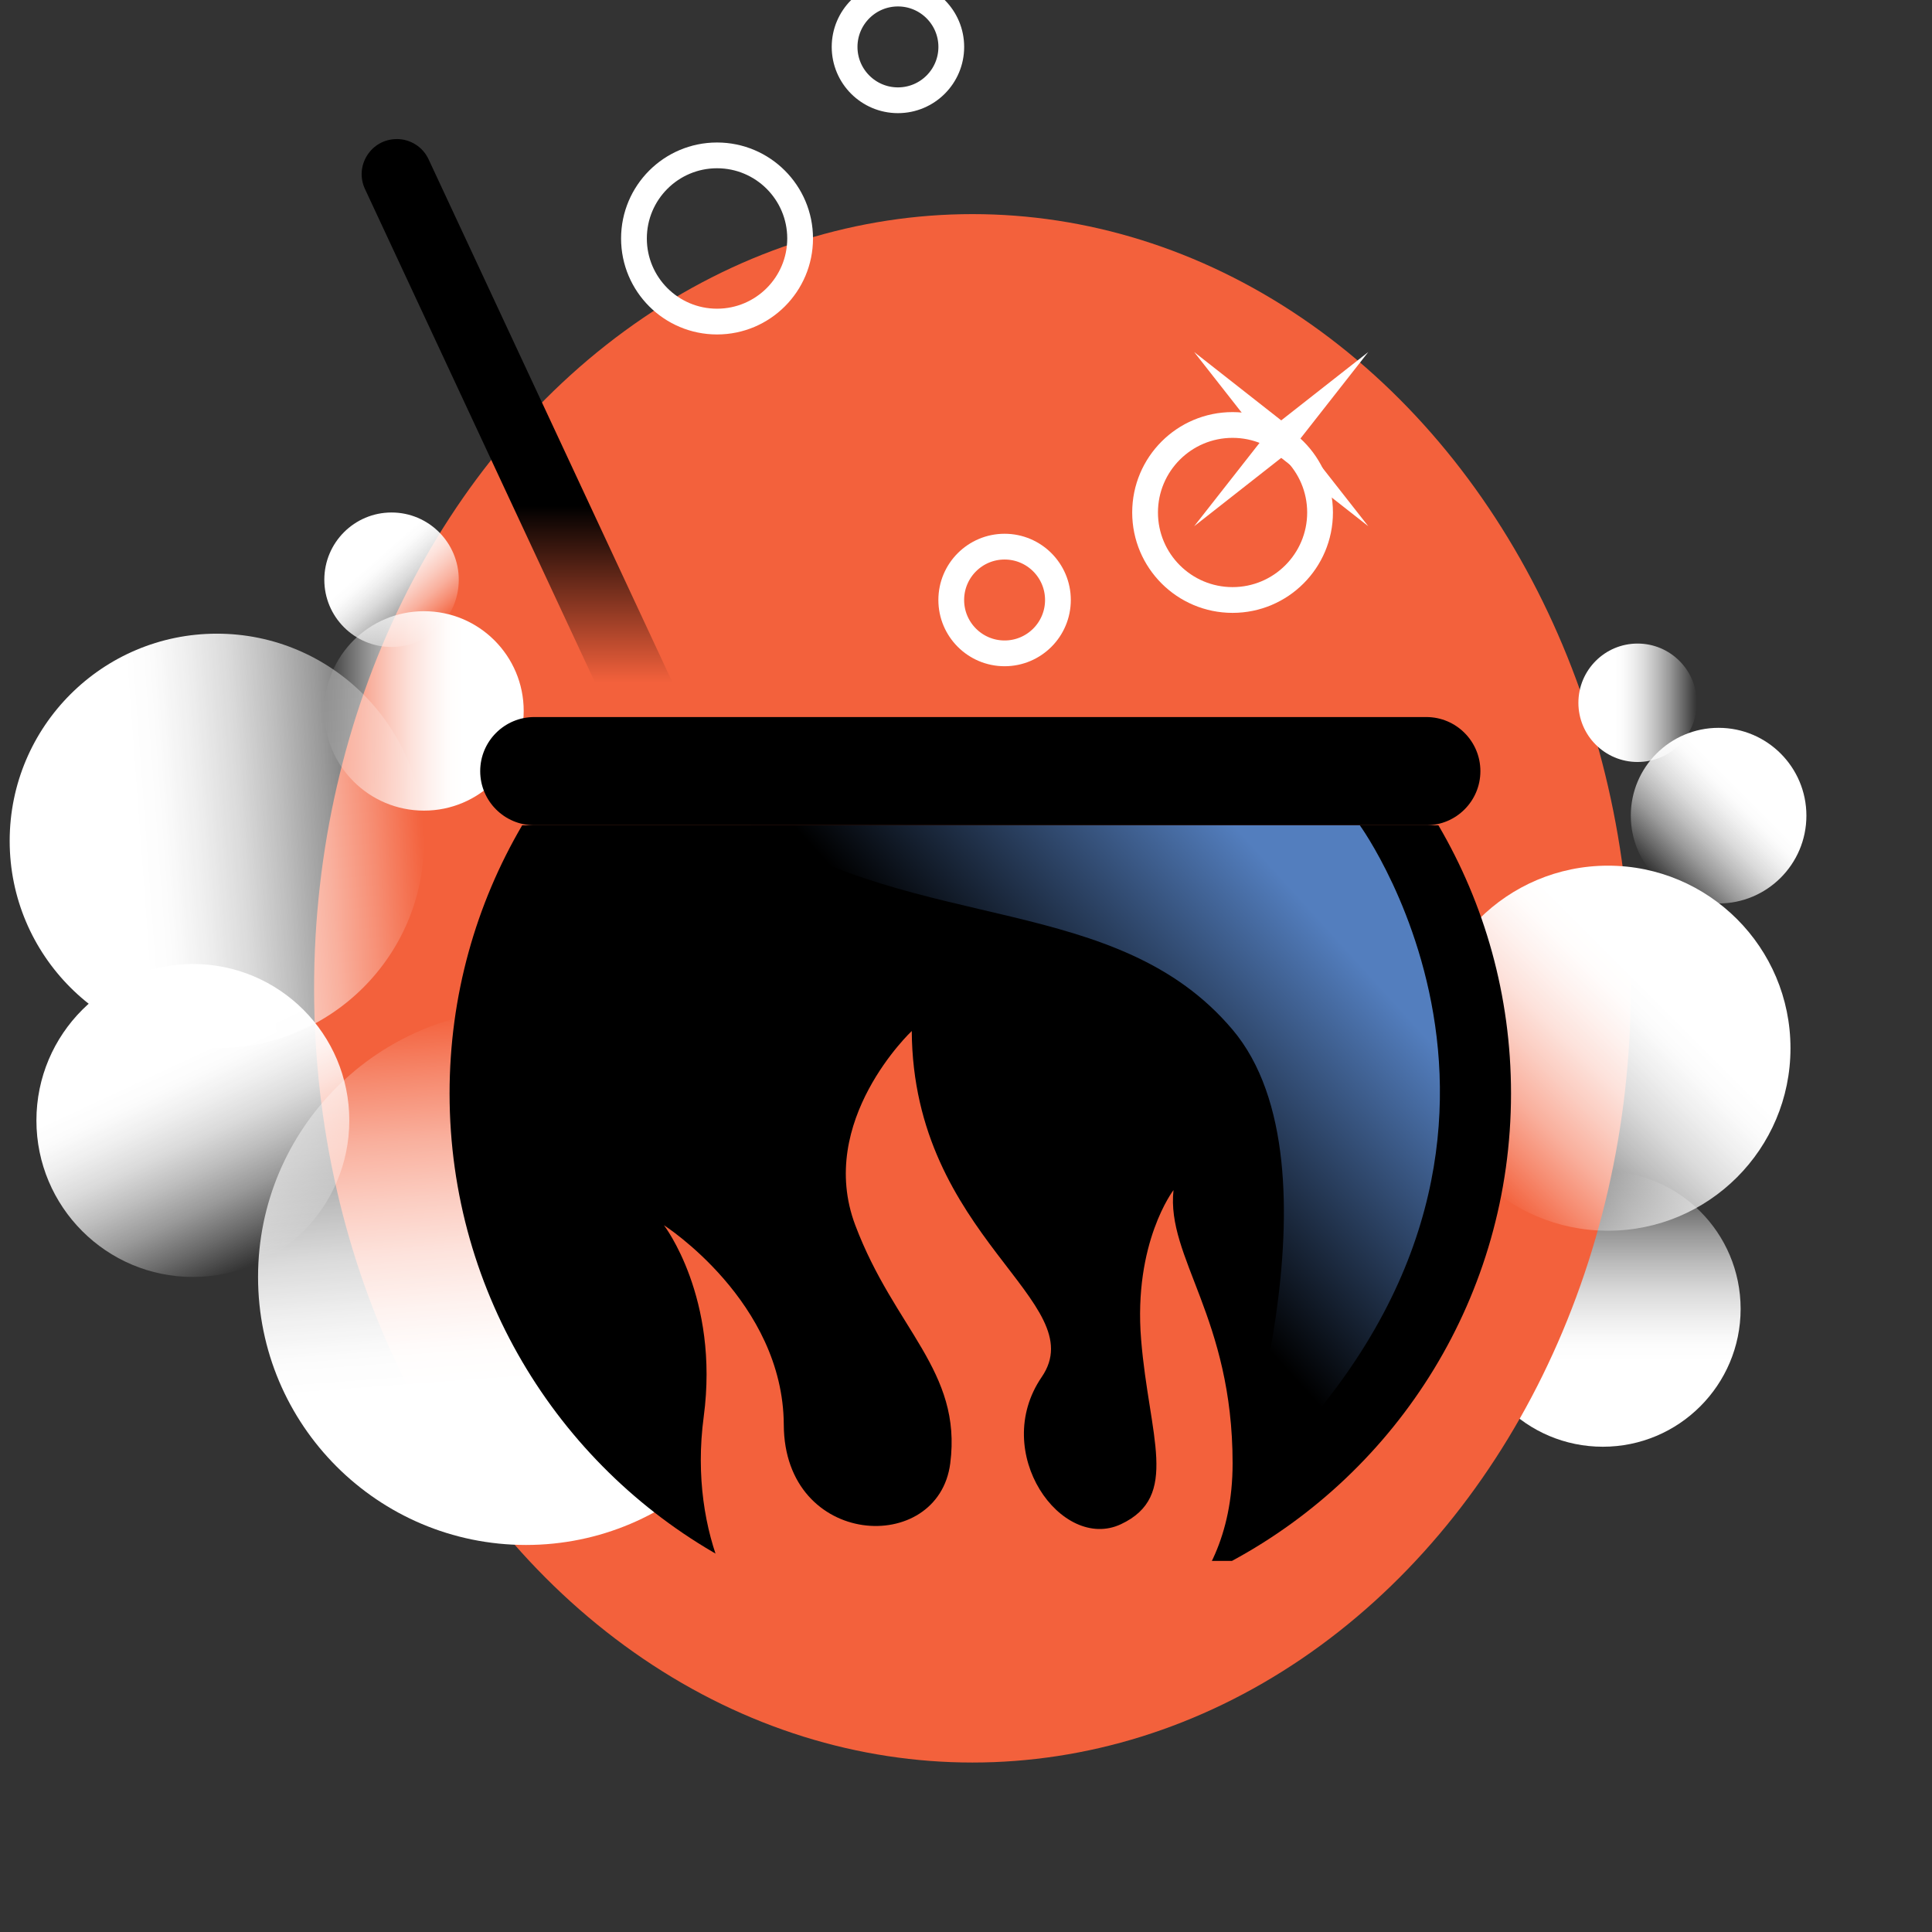
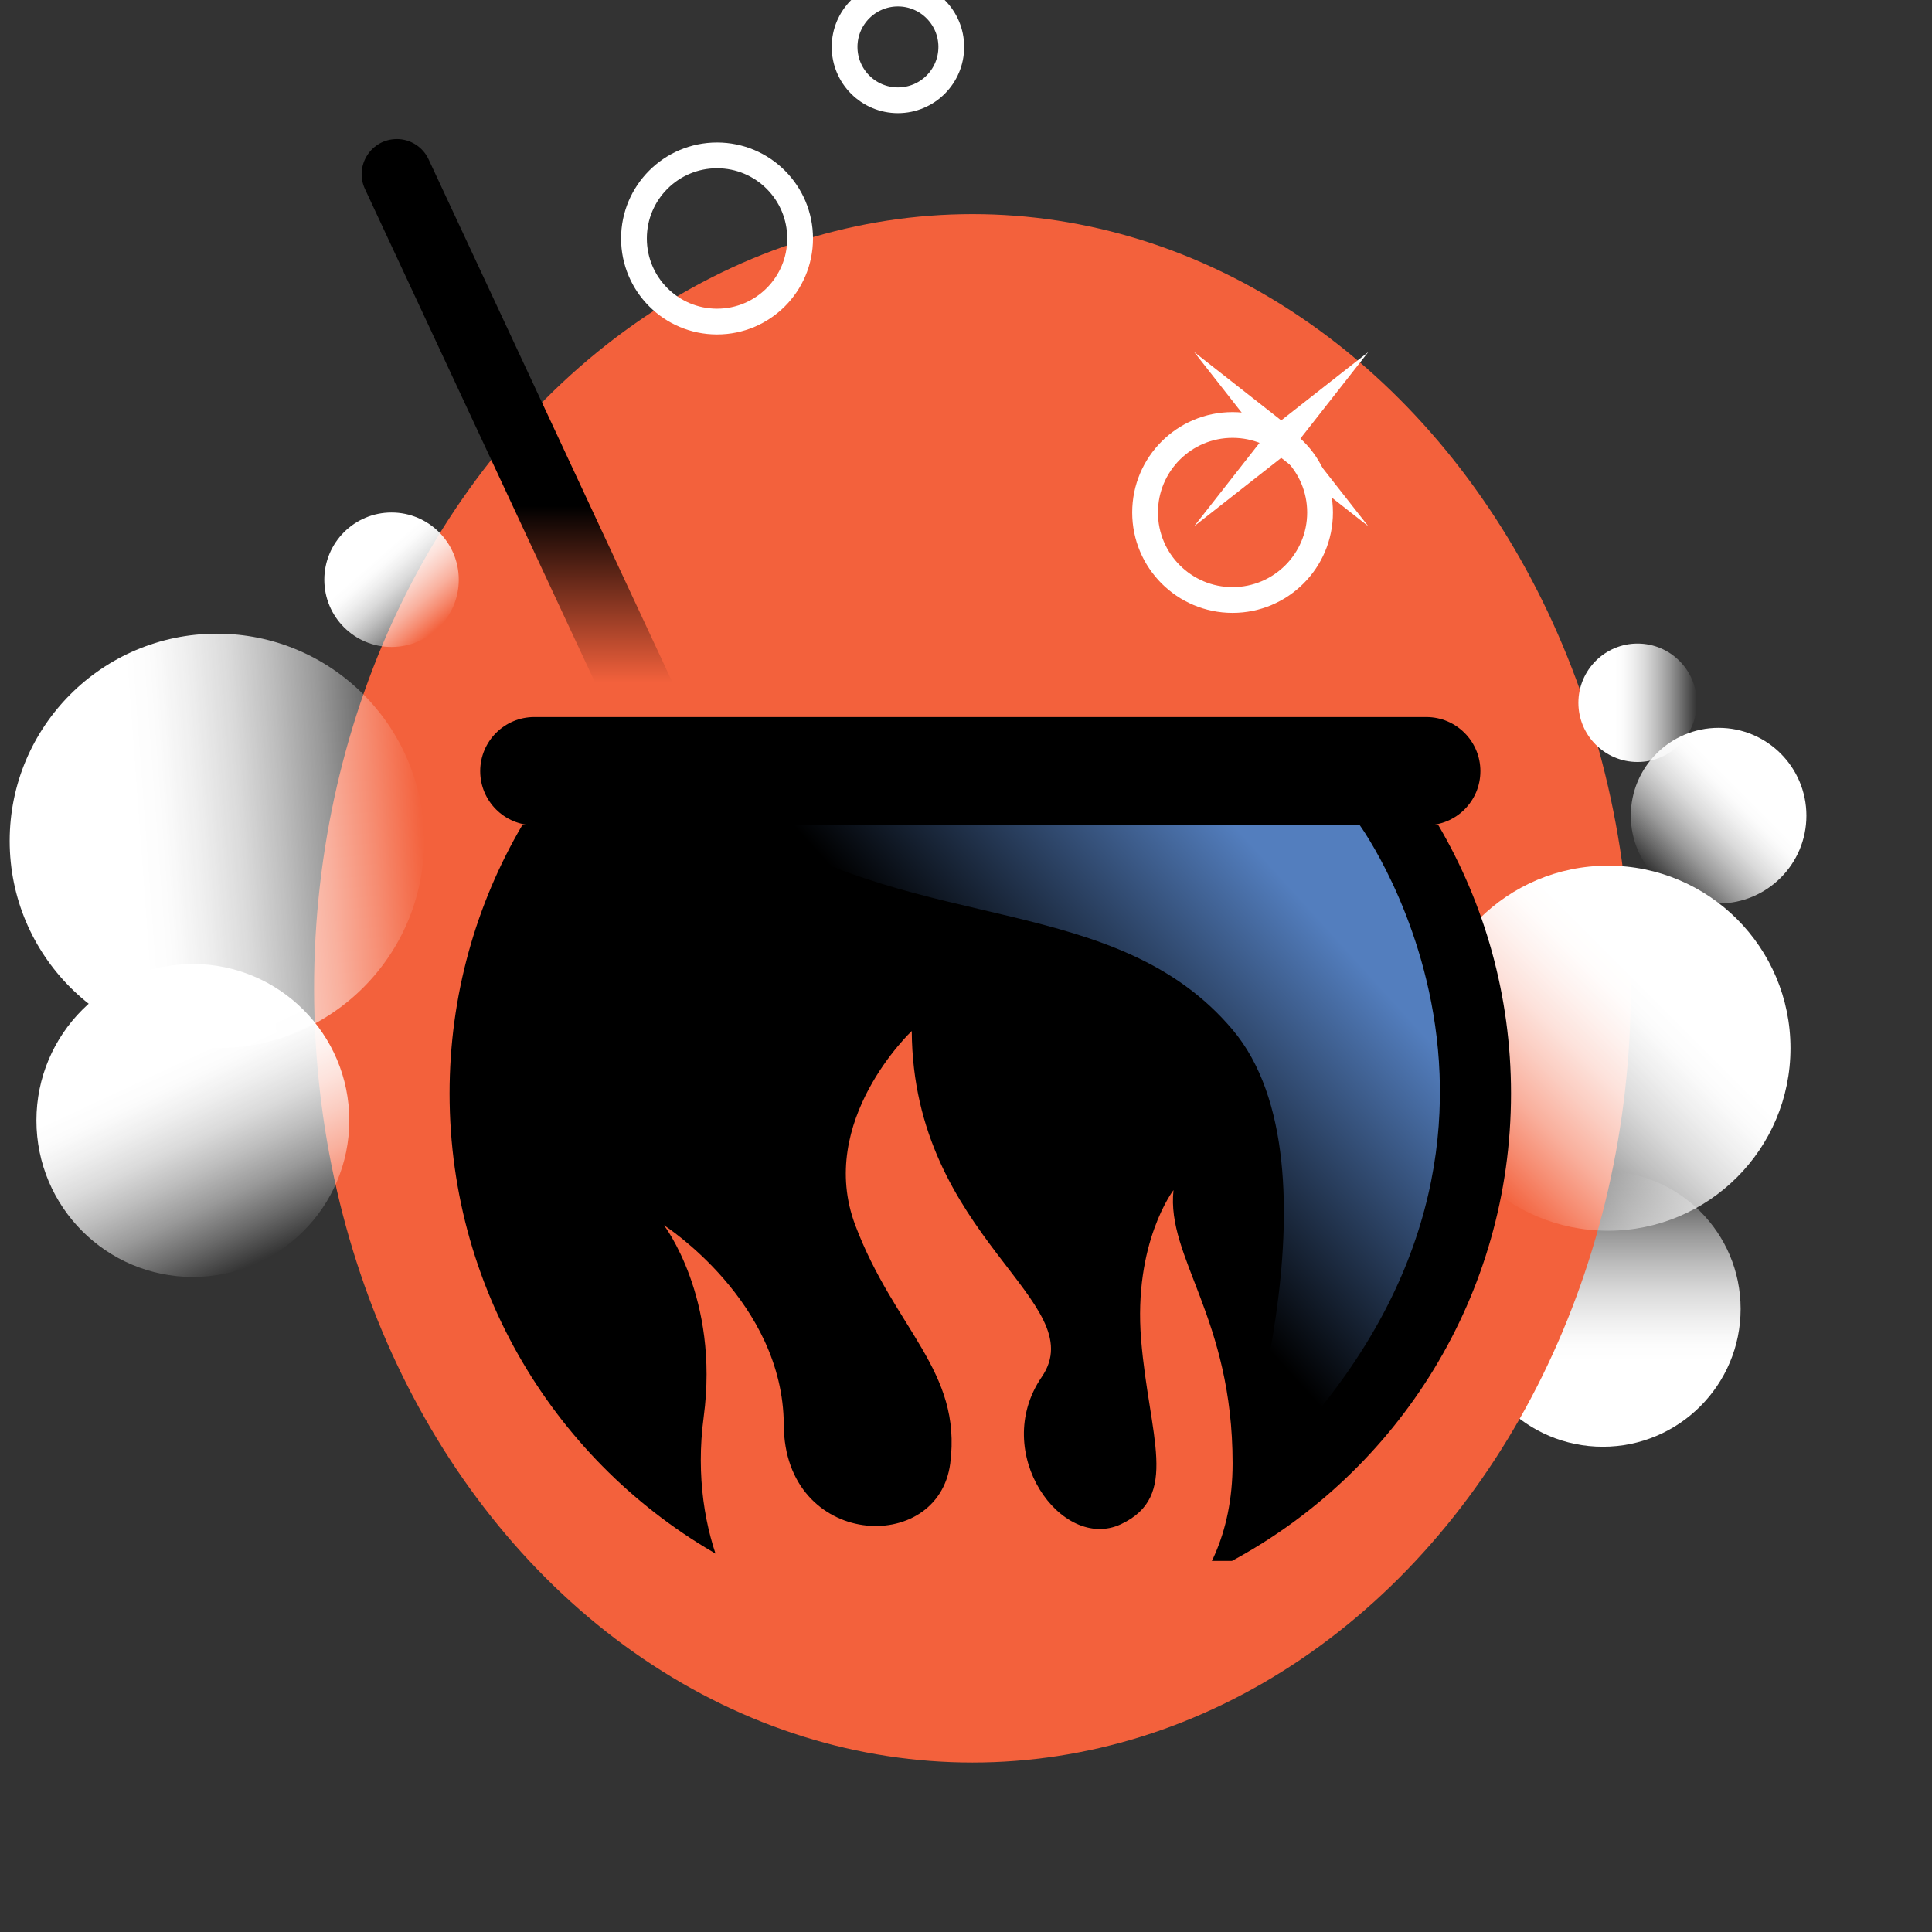
<svg xmlns="http://www.w3.org/2000/svg" width="300" height="300" viewBox="0 0 300 300" fill="none">
  <rect x="0" y="0" width="300" height="300" fill="#333333" stroke="none" />
  <g clip-path="url(#clip0_234_1198)">
    <path d="M203.325 239.901C223.564 239.901 239.971 223.49 239.971 203.246C239.971 183.001 223.564 166.59 203.325 166.59C183.085 166.59 166.678 183.001 166.678 203.246C166.678 223.49 183.085 239.901 203.325 239.901Z" fill="url(#paint0_linear_234_1198)" />
    <path d="M248.886 224.648C260.703 224.648 270.283 215.066 270.283 203.246C270.283 191.425 260.703 181.843 248.886 181.843C237.068 181.843 227.488 191.425 227.488 203.246C227.488 215.066 237.068 224.648 248.886 224.648Z" fill="url(#paint1_linear_234_1198)" />
    <ellipse cx="151" cy="153.466" rx="102.23" ry="120.219" fill="#F3613C" />
    <path d="M266.864 140.291C274.393 140.291 280.497 134.186 280.497 126.654C280.497 119.123 274.393 113.018 266.864 113.018C259.334 113.018 253.23 119.123 253.23 126.654C253.23 134.186 259.334 140.291 266.864 140.291Z" fill="url(#paint2_linear_234_1198)" />
    <path d="M254.284 118.321C259.361 118.321 263.477 114.205 263.477 109.127C263.477 104.049 259.361 99.932 254.284 99.932C249.208 99.932 245.092 104.049 245.092 109.127C245.092 114.205 249.208 118.321 254.284 118.321Z" fill="url(#paint3_linear_234_1198)" />
    <path d="M249.688 191.107C265.338 191.107 278.025 178.418 278.025 162.764C278.025 147.11 265.338 134.42 249.688 134.42C234.038 134.42 221.351 147.11 221.351 162.764C221.351 178.418 234.038 191.107 249.688 191.107Z" fill="url(#paint4_linear_234_1198)" />
-     <path d="M81.677 239.901C104.656 239.901 123.284 221.268 123.284 198.284C123.284 175.3 104.656 156.667 81.677 156.667C58.698 156.667 40.07 175.3 40.07 198.284C40.07 221.268 58.698 239.901 81.677 239.901Z" fill="url(#paint5_linear_234_1198)" />
-     <path d="M29.947 198.284C43.363 198.284 54.239 187.406 54.239 173.987C54.239 160.567 43.363 149.689 29.947 149.689C16.531 149.689 5.655 160.567 5.655 173.987C5.655 187.406 16.531 198.284 29.947 198.284Z" fill="url(#paint6_linear_234_1198)" />
-     <path d="M65.839 125.873C74.388 125.873 81.319 118.941 81.319 110.39C81.319 101.839 74.388 94.907 65.839 94.907C57.29 94.907 50.36 101.839 50.36 110.39C50.36 118.941 57.29 125.873 65.839 125.873Z" fill="url(#paint7_linear_234_1198)" />
+     <path d="M29.947 198.284C43.363 198.284 54.239 187.406 54.239 173.987C54.239 160.567 43.363 149.689 29.947 149.689C16.531 149.689 5.655 160.567 5.655 173.987C5.655 187.406 16.531 198.284 29.947 198.284" fill="url(#paint6_linear_234_1198)" />
    <path d="M60.799 100.462C66.564 100.462 71.238 95.787 71.238 90.02C71.238 84.254 66.564 79.579 60.799 79.579C55.033 79.579 50.36 84.254 50.36 90.02C50.36 95.787 55.033 100.462 60.799 100.462Z" fill="url(#paint8_linear_234_1198)" />
    <path d="M33.676 162.758C51.445 162.758 65.85 148.35 65.85 130.577C65.85 112.804 51.445 98.396 33.676 98.396C15.907 98.396 1.503 112.804 1.503 130.577C1.503 148.35 15.907 162.758 33.676 162.758Z" fill="url(#paint9_linear_234_1198)" />
    <path d="M69.809 169.785C69.809 201.164 87.344 228.448 113.139 242.374H191.302C217.103 228.448 234.631 201.164 234.631 169.785C234.631 154.597 230.522 140.371 223.358 128.153H81.083C73.919 140.371 69.809 154.597 69.809 169.785Z" fill="black" />
    <path d="M221.474 111.342H82.967C78.327 111.342 74.566 115.104 74.566 119.745C74.566 124.385 78.327 128.147 82.967 128.147H221.474C226.114 128.147 229.875 124.385 229.875 119.745C229.875 115.104 226.114 111.342 221.474 111.342Z" fill="black" />
    <path d="M191.393 93.167C198.896 93.167 204.978 87.084 204.978 79.579C204.978 72.074 198.896 65.99 191.393 65.99C183.89 65.99 177.807 72.074 177.807 79.579C177.807 87.084 183.89 93.167 191.393 93.167Z" stroke="white" stroke-width="4" stroke-miterlimit="10" />
    <path d="M111.341 49.934C118.466 49.934 124.242 44.157 124.242 37.031C124.242 29.904 118.466 24.127 111.341 24.127C104.216 24.127 98.441 29.904 98.441 37.031C98.441 44.157 104.216 49.934 111.341 49.934Z" stroke="white" stroke-width="4" stroke-miterlimit="10" />
-     <path d="M155.993 101.452C160.567 101.452 164.275 97.743 164.275 93.167C164.275 88.591 160.567 84.882 155.993 84.882C151.418 84.882 147.71 88.591 147.71 93.167C147.71 97.743 151.418 101.452 155.993 101.452Z" stroke="white" stroke-width="4" stroke-miterlimit="10" />
    <path d="M139.432 15.569C144.007 15.569 147.715 11.86 147.715 7.285C147.715 2.709 144.007 -1 139.432 -1C134.858 -1 131.149 2.709 131.149 7.285C131.149 11.86 134.858 15.569 139.432 15.569Z" stroke="white" stroke-width="4" stroke-miterlimit="10" />
    <path d="M212.463 54.666L197.316 66.558L185.432 81.709L200.58 69.817L212.463 54.666Z" fill="white" />
    <path d="M185.432 54.666L200.58 66.558L212.463 81.709L197.316 69.817L185.432 54.666Z" fill="white" />
    <path d="M116.612 128.153H211.153C211.153 128.153 249.56 180.998 191.393 232.879C191.393 232.879 209.323 181.121 191.393 159.89C173.462 138.659 142.851 144.958 116.612 128.153Z" fill="url(#paint10_linear_234_1198)" />
    <path d="M61.612 21.591C63.731 21.591 65.657 22.816 66.551 24.738L106.483 110.385H94.454L56.673 29.351C54.988 25.739 57.626 21.596 61.612 21.596V21.591Z" fill="url(#paint11_linear_234_1198)" />
    <path d="M141.578 160.093C141.578 160.093 126.703 174.088 132.808 190.251C138.908 206.414 149.406 212.836 147.555 227.227C145.703 241.619 121.791 240.382 121.706 221.238C121.62 202.089 103.096 190.251 103.096 190.251C103.096 190.251 111.743 201.474 109.271 220.002C106.799 238.531 115.001 252.949 121.706 255.93H174.057C174.057 255.93 191.398 249.893 191.398 227.227C191.398 204.562 181.077 195.298 182.222 184.797C182.222 184.797 175.961 192.932 177.192 208.014C178.428 223.09 183.27 232.354 174.057 236.679C164.843 241.003 153.729 225.563 161.755 213.826C169.781 202.089 141.776 192.21 141.578 160.093Z" fill="#F3613C" />
  </g>
  <defs>
    <linearGradient id="paint0_linear_234_1198" x1="166.683" y1="203.246" x2="239.971" y2="203.246" gradientUnits="userSpaceOnUse">
      <stop offset="0.31" stop-color="white" />
      <stop offset="0.38" stop-color="white" stop-opacity="0.98" />
      <stop offset="0.46" stop-color="white" stop-opacity="0.92" />
      <stop offset="0.56" stop-color="white" stop-opacity="0.82" />
      <stop offset="0.66" stop-color="white" stop-opacity="0.68" />
      <stop offset="0.77" stop-color="white" stop-opacity="0.5" />
      <stop offset="0.88" stop-color="white" stop-opacity="0.27" />
      <stop offset="0.99" stop-color="white" stop-opacity="0.02" />
      <stop offset="1" stop-color="white" stop-opacity="0" />
    </linearGradient>
    <linearGradient id="paint1_linear_234_1198" x1="248.88" y1="224.648" x2="248.88" y2="181.849" gradientUnits="userSpaceOnUse">
      <stop offset="0.31" stop-color="white" />
      <stop offset="0.38" stop-color="white" stop-opacity="0.98" />
      <stop offset="0.46" stop-color="white" stop-opacity="0.92" />
      <stop offset="0.56" stop-color="white" stop-opacity="0.82" />
      <stop offset="0.66" stop-color="white" stop-opacity="0.68" />
      <stop offset="0.77" stop-color="white" stop-opacity="0.5" />
      <stop offset="0.88" stop-color="white" stop-opacity="0.27" />
      <stop offset="0.99" stop-color="white" stop-opacity="0.02" />
      <stop offset="1" stop-color="white" stop-opacity="0" />
    </linearGradient>
    <linearGradient id="paint2_linear_234_1198" x1="276.503" y1="117.01" x2="257.217" y2="136.29" gradientUnits="userSpaceOnUse">
      <stop offset="0.31" stop-color="white" />
      <stop offset="0.38" stop-color="white" stop-opacity="0.98" />
      <stop offset="0.46" stop-color="white" stop-opacity="0.92" />
      <stop offset="0.56" stop-color="white" stop-opacity="0.82" />
      <stop offset="0.66" stop-color="white" stop-opacity="0.68" />
      <stop offset="0.77" stop-color="white" stop-opacity="0.5" />
      <stop offset="0.88" stop-color="white" stop-opacity="0.27" />
      <stop offset="0.99" stop-color="white" stop-opacity="0.02" />
      <stop offset="1" stop-color="white" stop-opacity="0" />
    </linearGradient>
    <linearGradient id="paint3_linear_234_1198" x1="245.087" y1="109.127" x2="263.477" y2="109.127" gradientUnits="userSpaceOnUse">
      <stop offset="0.31" stop-color="white" />
      <stop offset="0.38" stop-color="white" stop-opacity="0.98" />
      <stop offset="0.46" stop-color="white" stop-opacity="0.92" />
      <stop offset="0.56" stop-color="white" stop-opacity="0.82" />
      <stop offset="0.66" stop-color="white" stop-opacity="0.68" />
      <stop offset="0.77" stop-color="white" stop-opacity="0.5" />
      <stop offset="0.88" stop-color="white" stop-opacity="0.27" />
      <stop offset="0.99" stop-color="white" stop-opacity="0.02" />
      <stop offset="1" stop-color="white" stop-opacity="0" />
    </linearGradient>
    <linearGradient id="paint4_linear_234_1198" x1="269.724" y1="142.716" x2="229.64" y2="182.791" gradientUnits="userSpaceOnUse">
      <stop offset="0.31" stop-color="white" />
      <stop offset="0.38" stop-color="white" stop-opacity="0.98" />
      <stop offset="0.46" stop-color="white" stop-opacity="0.92" />
      <stop offset="0.56" stop-color="white" stop-opacity="0.82" />
      <stop offset="0.66" stop-color="white" stop-opacity="0.68" />
      <stop offset="0.77" stop-color="white" stop-opacity="0.5" />
      <stop offset="0.88" stop-color="white" stop-opacity="0.27" />
      <stop offset="0.99" stop-color="white" stop-opacity="0.02" />
      <stop offset="1" stop-color="white" stop-opacity="0" />
    </linearGradient>
    <linearGradient id="paint5_linear_234_1198" x1="84.744" y1="239.783" x2="78.604" y2="156.782" gradientUnits="userSpaceOnUse">
      <stop offset="0.31" stop-color="white" />
      <stop offset="0.38" stop-color="white" stop-opacity="0.98" />
      <stop offset="0.46" stop-color="white" stop-opacity="0.92" />
      <stop offset="0.56" stop-color="white" stop-opacity="0.82" />
      <stop offset="0.66" stop-color="white" stop-opacity="0.68" />
      <stop offset="0.77" stop-color="white" stop-opacity="0.5" />
      <stop offset="0.88" stop-color="white" stop-opacity="0.27" />
      <stop offset="0.99" stop-color="white" stop-opacity="0.02" />
      <stop offset="1" stop-color="white" stop-opacity="0" />
    </linearGradient>
    <linearGradient id="paint6_linear_234_1198" x1="19.688" y1="151.952" x2="40.213" y2="195.998" gradientUnits="userSpaceOnUse">
      <stop offset="0.31" stop-color="white" />
      <stop offset="0.38" stop-color="white" stop-opacity="0.98" />
      <stop offset="0.46" stop-color="white" stop-opacity="0.92" />
      <stop offset="0.56" stop-color="white" stop-opacity="0.82" />
      <stop offset="0.66" stop-color="white" stop-opacity="0.68" />
      <stop offset="0.77" stop-color="white" stop-opacity="0.5" />
      <stop offset="0.88" stop-color="white" stop-opacity="0.27" />
      <stop offset="0.99" stop-color="white" stop-opacity="0.02" />
      <stop offset="1" stop-color="white" stop-opacity="0" />
    </linearGradient>
    <linearGradient id="paint7_linear_234_1198" x1="81.319" y1="110.39" x2="50.36" y2="110.39" gradientUnits="userSpaceOnUse">
      <stop offset="0.31" stop-color="white" />
      <stop offset="0.38" stop-color="white" stop-opacity="0.98" />
      <stop offset="0.46" stop-color="white" stop-opacity="0.92" />
      <stop offset="0.56" stop-color="white" stop-opacity="0.82" />
      <stop offset="0.66" stop-color="white" stop-opacity="0.68" />
      <stop offset="0.77" stop-color="white" stop-opacity="0.5" />
      <stop offset="0.88" stop-color="white" stop-opacity="0.27" />
      <stop offset="0.99" stop-color="white" stop-opacity="0.02" />
      <stop offset="1" stop-color="white" stop-opacity="0" />
    </linearGradient>
    <linearGradient id="paint8_linear_234_1198" x1="53.898" y1="82.183" x2="67.695" y2="97.857" gradientUnits="userSpaceOnUse">
      <stop offset="0.31" stop-color="white" />
      <stop offset="0.38" stop-color="white" stop-opacity="0.98" />
      <stop offset="0.46" stop-color="white" stop-opacity="0.92" />
      <stop offset="0.56" stop-color="white" stop-opacity="0.82" />
      <stop offset="0.66" stop-color="white" stop-opacity="0.68" />
      <stop offset="0.77" stop-color="white" stop-opacity="0.5" />
      <stop offset="0.88" stop-color="white" stop-opacity="0.27" />
      <stop offset="0.99" stop-color="white" stop-opacity="0.02" />
      <stop offset="1" stop-color="white" stop-opacity="0" />
    </linearGradient>
    <linearGradient id="paint9_linear_234_1198" x1="1.583" y1="132.952" x2="65.76" y2="128.207" gradientUnits="userSpaceOnUse">
      <stop offset="0.31" stop-color="white" />
      <stop offset="0.38" stop-color="white" stop-opacity="0.98" />
      <stop offset="0.46" stop-color="white" stop-opacity="0.92" />
      <stop offset="0.56" stop-color="white" stop-opacity="0.82" />
      <stop offset="0.66" stop-color="white" stop-opacity="0.68" />
      <stop offset="0.77" stop-color="white" stop-opacity="0.5" />
      <stop offset="0.88" stop-color="white" stop-opacity="0.27" />
      <stop offset="0.99" stop-color="white" stop-opacity="0.02" />
      <stop offset="1" stop-color="white" stop-opacity="0" />
    </linearGradient>
    <linearGradient id="paint10_linear_234_1198" x1="163.109" y1="172.258" x2="200.727" y2="138.148" gradientUnits="userSpaceOnUse">
      <stop />
      <stop offset="1" stop-color="#537EBE" />
    </linearGradient>
    <linearGradient id="paint11_linear_234_1198" x1="81.319" y1="78.583" x2="81.319" y2="105.996" gradientUnits="userSpaceOnUse">
      <stop />
      <stop offset="1" stop-color="#F3613C" />
    </linearGradient>
    <clipPath id="clip0_234_1198">
      <rect width="300" height="300" fill="white" />
    </clipPath>
  </defs>
</svg>